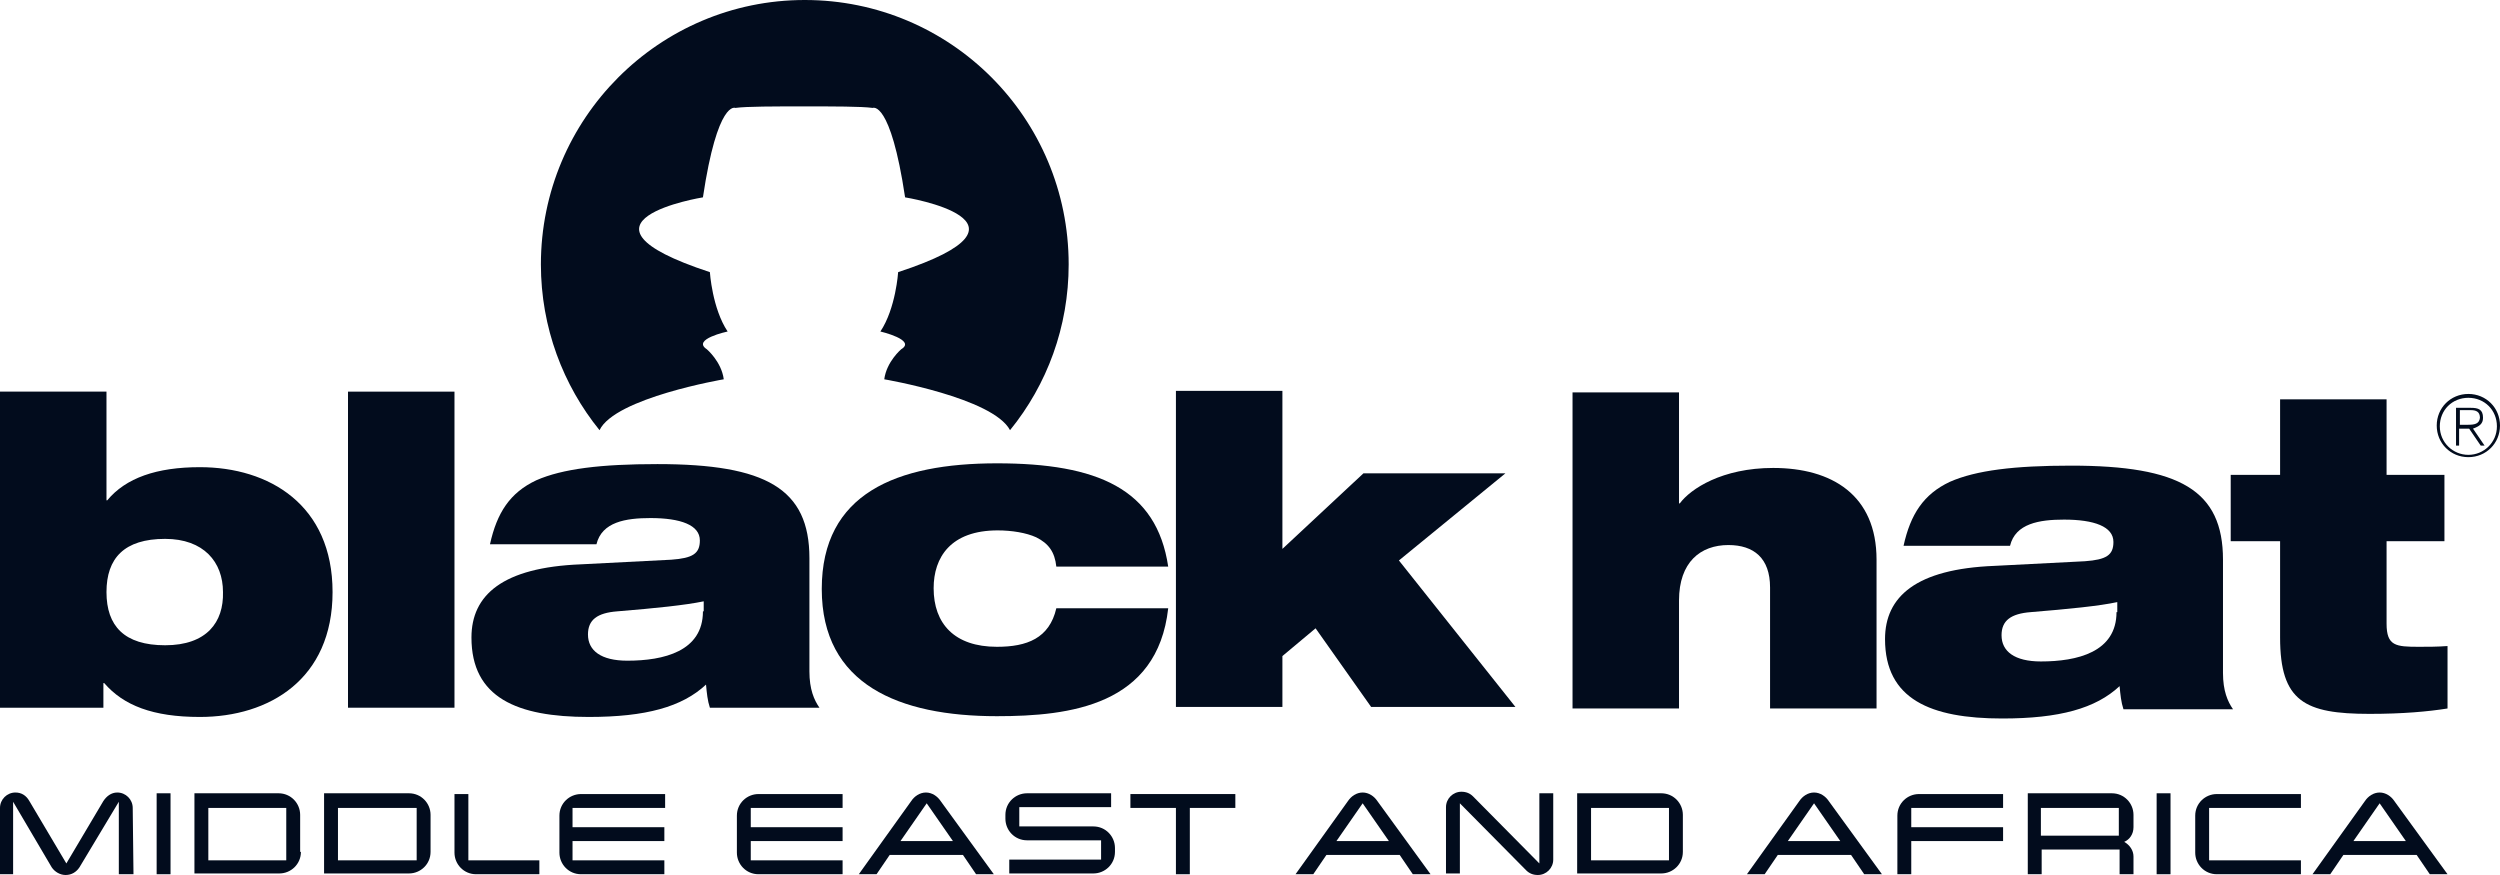
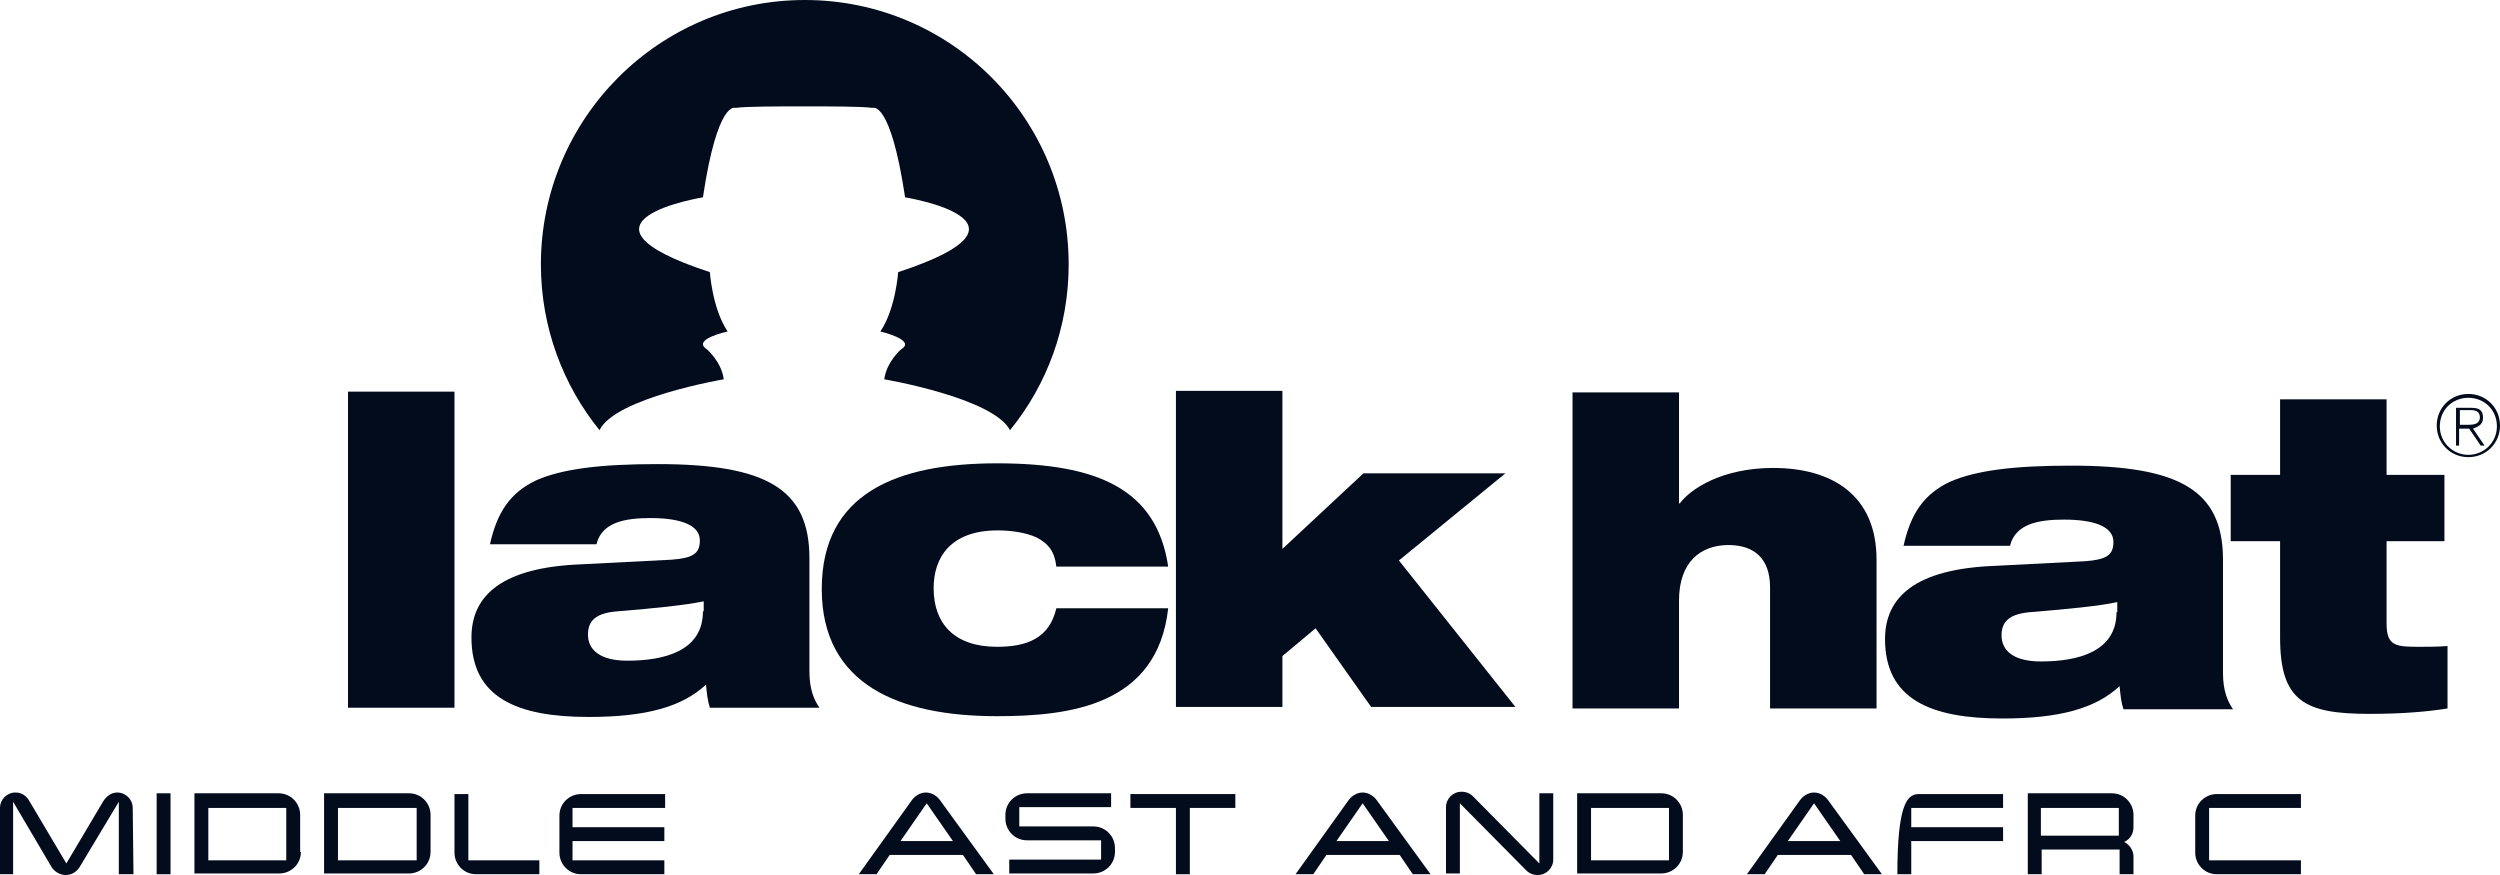
<svg xmlns="http://www.w3.org/2000/svg" width="240" height="84" viewBox="0 0 240 84" fill="none">
  <g clip-path="url(#clip0_18517_4172)">
    <path d="M169.926 56.395V68.014H180.148V53.73C180.148 47.514 175.852 44.923 170.222 44.923C165.333 44.923 162.296 46.922 161.259 48.328H161.185V37.67H150.963V68.014H161.185V57.653C161.185 53.952 163.259 52.324 165.926 52.324C168.37 52.324 169.926 53.582 169.926 56.395Z" fill="#020C1D" />
    <path d="M213.407 53.73C213.407 47.07 209.259 44.701 198.815 44.701C193.407 44.701 189.704 45.145 187.185 46.256C184.667 47.44 183.407 49.364 182.741 52.398H192.963C193.481 50.252 195.778 49.882 198.148 49.882C201.037 49.882 202.889 50.548 202.889 52.028C202.889 53.286 202.222 53.73 200.148 53.879L191.481 54.323C183.926 54.619 180.963 57.283 180.963 61.353C180.963 67.126 185.333 68.976 192.222 68.976C197.704 68.976 201.185 68.014 203.481 65.868C203.555 66.682 203.63 67.422 203.852 68.088H214.37C213.852 67.348 213.407 66.312 213.407 64.61V53.73ZM203.185 58.763C203.185 62.611 199.407 63.5 195.926 63.5C193.407 63.5 192.148 62.538 192.148 60.983C192.148 59.577 193.037 58.911 194.963 58.763C198.593 58.467 201.555 58.171 203.259 57.801V58.763H203.185Z" fill="#020C1D" />
-     <path d="M19.185 44.849C15.037 44.849 12.074 45.885 10.296 48.032H10.222V37.596H0V67.94H9.926V65.572H10C11.852 67.718 14.667 68.828 19.185 68.828C25.852 68.828 31.926 65.202 31.926 56.839C31.926 48.476 25.852 44.849 19.185 44.849ZM15.852 61.945C11.926 61.945 10.222 60.095 10.222 56.839C10.222 53.582 11.926 51.732 15.852 51.732C19.556 51.732 21.407 53.952 21.407 56.839C21.482 59.725 19.852 61.945 15.852 61.945Z" fill="#020C1D" />
    <path d="M43.63 37.597H33.408V67.94H43.63V37.597Z" fill="#020C1D" />
    <path d="M77.704 53.583C77.704 46.922 73.556 44.553 63.112 44.553C57.704 44.553 54.001 44.998 51.482 46.108C48.964 47.292 47.704 49.216 47.038 52.25H57.26C57.778 50.104 60.075 49.734 62.445 49.734C65.334 49.734 67.186 50.4 67.186 51.88C67.186 53.139 66.519 53.583 64.445 53.731L55.778 54.175C48.223 54.471 45.26 57.135 45.26 61.205C45.26 66.978 49.63 68.828 56.519 68.828C62.001 68.828 65.482 67.866 67.778 65.72C67.852 66.534 67.926 67.274 68.149 67.94H78.667C78.149 67.2 77.704 66.164 77.704 64.462V53.583ZM67.482 58.689C67.482 62.538 63.704 63.426 60.223 63.426C57.704 63.426 56.445 62.464 56.445 60.909C56.445 59.503 57.334 58.837 59.26 58.689C62.889 58.393 65.778 58.097 67.556 57.727V58.689H67.482Z" fill="#020C1D" />
    <path d="M101.407 58.393C100.741 61.279 98.592 62.093 95.704 62.093C91.629 62.093 89.629 59.873 89.629 56.469C89.629 53.508 91.259 50.918 95.778 50.918C97.111 50.918 98.518 51.14 99.481 51.584C100.666 52.176 101.259 52.99 101.407 54.396H112.148C111.037 46.922 105.333 44.479 95.704 44.479C86.074 44.479 78.889 47.366 78.889 56.543C78.889 65.72 86.296 68.754 95.704 68.754C102.741 68.754 111.111 67.718 112.148 58.393H101.407Z" fill="#020C1D" />
    <path d="M134.296 53.804L144.518 45.441H130.889L123.111 52.694V37.523H112.889V67.866H123.111V62.981L126.296 60.317L131.629 67.866H145.481L134.296 53.804Z" fill="#020C1D" />
    <path d="M69.481 36.412C69.259 34.71 67.852 33.526 67.852 33.526C66.37 32.564 69.852 31.824 69.852 31.824C68.37 29.604 68.148 26.125 68.148 26.125C53.259 21.241 67.481 18.946 67.481 18.946C68.889 9.547 70.593 10.361 70.593 10.361C71.629 10.213 74.444 10.213 77.185 10.213C79.926 10.213 82.741 10.213 83.778 10.361C83.778 10.361 85.481 9.547 86.889 18.946C86.889 18.946 101.111 21.241 86.222 26.125C86.222 26.125 86 29.604 84.518 31.824C84.518 31.824 88 32.638 86.518 33.526C86.518 33.526 85.111 34.71 84.889 36.412C84.889 36.412 95.333 38.188 96.963 41.297C100.518 36.93 102.592 31.38 102.592 25.385C102.592 11.323 91.259 0 77.259 0C63.259 0 51.926 11.397 51.926 25.385C51.926 31.454 54.074 37.004 57.555 41.297C59.037 38.188 69.481 36.412 69.481 36.412Z" fill="#020C1D" />
    <path d="M238.37 40.113C238.37 39.299 237.926 39.151 237.185 39.151H235.778V42.777H236.074V41.149H237.037L238.148 42.777H238.519L237.407 41.149C238 40.927 238.37 40.705 238.37 40.113ZM236.889 40.779H236.148V39.373H237.185C237.704 39.373 238.074 39.521 238.074 40.113C238 40.705 237.556 40.779 236.889 40.779Z" fill="#020C1D" />
    <path d="M236.963 37.819C235.259 37.819 233.926 39.151 233.926 40.853C233.926 42.555 235.259 43.887 236.963 43.887C238.667 43.887 240 42.555 240 40.853C240 39.151 238.667 37.819 236.963 37.819ZM236.963 43.665C235.481 43.665 234.222 42.481 234.222 40.927C234.222 39.373 235.407 38.189 236.963 38.189C238.518 38.189 239.704 39.373 239.704 40.927C239.704 42.481 238.444 43.665 236.963 43.665Z" fill="#020C1D" />
    <path d="M229.111 59.873V51.954H234.666V45.59H229.111V38.337H218.889V45.59H214.148V51.954H218.889V61.205C218.889 67.348 221.259 68.532 227.481 68.532C230.666 68.532 233.111 68.31 234.963 68.014V62.02C234 62.093 233.037 62.093 232.222 62.093C230 62.093 229.111 62.02 229.111 59.873Z" fill="#020C1D" />
    <path d="M12.815 83.926H11.407V76.969L7.63 83.26C7.333 83.704 6.889 84 6.296 84C5.778 84 5.259 83.704 4.963 83.26L1.259 76.969V83.926H0V77.561C0 76.747 0.667 76.081 1.481 76.081C2.074 76.081 2.519 76.377 2.815 76.895L6.37 82.89L9.926 76.895C10.222 76.451 10.667 76.081 11.259 76.081C12.074 76.081 12.741 76.747 12.741 77.561L12.815 83.926Z" fill="#020C1D" />
    <path d="M16.371 83.926H15.038V76.155H16.371V83.926Z" fill="#020C1D" />
    <path d="M28.889 81.78C28.889 82.964 27.926 83.852 26.815 83.852H18.666V76.155H26.741C27.926 76.155 28.815 77.117 28.815 78.227V81.78H28.889ZM27.481 82.594V77.561H20V82.594H27.481Z" fill="#020C1D" />
    <path d="M41.334 81.78C41.334 82.964 40.371 83.852 39.26 83.852H31.111V76.155H39.26C40.445 76.155 41.334 77.117 41.334 78.227V81.78ZM40 82.594V77.561H32.445V82.594H40Z" fill="#020C1D" />
    <path d="M51.778 83.926H45.704C44.519 83.926 43.63 82.964 43.63 81.854V76.229H44.963V82.594H51.778V83.926Z" fill="#020C1D" />
    <path d="M63.852 83.926H55.778C54.593 83.926 53.704 82.964 53.704 81.854V78.301C53.704 77.117 54.667 76.229 55.778 76.229H63.852V77.561H54.963V79.411H63.778V80.743H54.963V82.594H63.778V83.926H63.852Z" fill="#020C1D" />
-     <path d="M80.963 83.926H72.815C71.63 83.926 70.741 82.964 70.741 81.854V78.301C70.741 77.117 71.704 76.229 72.815 76.229H80.889V77.561H72.074V79.411H80.889V80.743H72.074V82.594H80.889V83.926H80.963Z" fill="#020C1D" />
    <path d="M95.408 83.926H93.704L92.445 82.076H85.408L84.148 83.926H82.445L87.482 76.895C87.778 76.451 88.297 76.081 88.889 76.081C89.482 76.081 90 76.451 90.297 76.895L95.408 83.926ZM91.482 80.744L88.963 77.117L86.445 80.744H91.482Z" fill="#020C1D" />
    <path d="M107.037 81.78C107.037 82.964 106.074 83.852 104.963 83.852H96.889V82.52H105.704V80.67H98.593C97.407 80.67 96.519 79.707 96.519 78.597V78.227C96.519 77.043 97.481 76.155 98.593 76.155H106.667V77.487H97.852V79.337H104.963C106.148 79.337 107.037 80.299 107.037 81.41V81.78Z" fill="#020C1D" />
    <path d="M118.593 77.561H114.223V83.926H112.889V77.561H108.519V76.229H118.593V77.561Z" fill="#020C1D" />
    <path d="M137.334 83.926H135.63L134.371 82.076H127.334L126.074 83.926H124.371L129.408 76.895C129.704 76.451 130.222 76.081 130.815 76.081C131.408 76.081 131.926 76.451 132.222 76.895L137.334 83.926ZM133.334 80.744L130.815 77.117L128.297 80.744H133.334Z" fill="#020C1D" />
    <path d="M149.111 76.155V82.52C149.111 83.334 148.445 84 147.63 84C147.185 84 146.815 83.852 146.519 83.556L140.148 77.117V83.852H138.815V77.487C138.815 76.673 139.482 76.007 140.296 76.007C140.741 76.007 141.111 76.155 141.408 76.451L147.778 82.89V76.155H149.111Z" fill="#020C1D" />
    <path d="M161.555 81.78C161.555 82.964 160.592 83.852 159.481 83.852H151.407V76.155H159.481C160.666 76.155 161.555 77.117 161.555 78.227V81.78ZM160.222 82.594V77.561H152.741V82.594H160.222Z" fill="#020C1D" />
    <path d="M180.667 83.926H178.963L177.704 82.076H170.667L169.407 83.926H167.704L172.741 76.895C173.037 76.451 173.555 76.081 174.148 76.081C174.741 76.081 175.259 76.451 175.555 76.895L180.667 83.926ZM176.667 80.744L174.148 77.117L171.63 80.744H176.667Z" fill="#020C1D" />
-     <path d="M192.296 80.743H183.481V83.926H182.148V78.301C182.148 77.117 183.111 76.229 184.222 76.229H192.296V77.561H183.481V79.411H192.296V80.743Z" fill="#020C1D" />
+     <path d="M192.296 80.743H183.481V83.926H182.148C182.148 77.117 183.111 76.229 184.222 76.229H192.296V77.561H183.481V79.411H192.296V80.743Z" fill="#020C1D" />
    <path d="M204.815 83.926H203.481V81.558H196V83.926H194.667V76.155H202.741C203.926 76.155 204.815 77.117 204.815 78.227V79.411C204.815 80.078 204.444 80.596 203.926 80.818C204.444 81.114 204.815 81.632 204.815 82.224V83.926ZM203.407 80.225V77.561H195.926V80.225H203.407Z" fill="#020C1D" />
-     <path d="M208.37 83.926H207.037V76.155H208.37V83.926Z" fill="#020C1D" />
    <path d="M220.889 83.926H212.815C211.63 83.926 210.741 82.964 210.741 81.854V78.301C210.741 77.117 211.704 76.229 212.815 76.229H220.889V77.561H212.074V82.594H220.889V83.926Z" fill="#020C1D" />
-     <path d="M234.963 83.926H233.26L232 82.076H224.963L223.704 83.926H222L227.038 76.895C227.334 76.451 227.852 76.081 228.445 76.081C229.038 76.081 229.556 76.451 229.852 76.895L234.963 83.926ZM230.963 80.744L228.445 77.117L225.926 80.744H230.963Z" fill="#020C1D" />
  </g>
  <defs>
    <clipPath id="clip0_18517_4172">
      <rect width="240" height="84" fill="white" />
    </clipPath>
  </defs>
</svg>